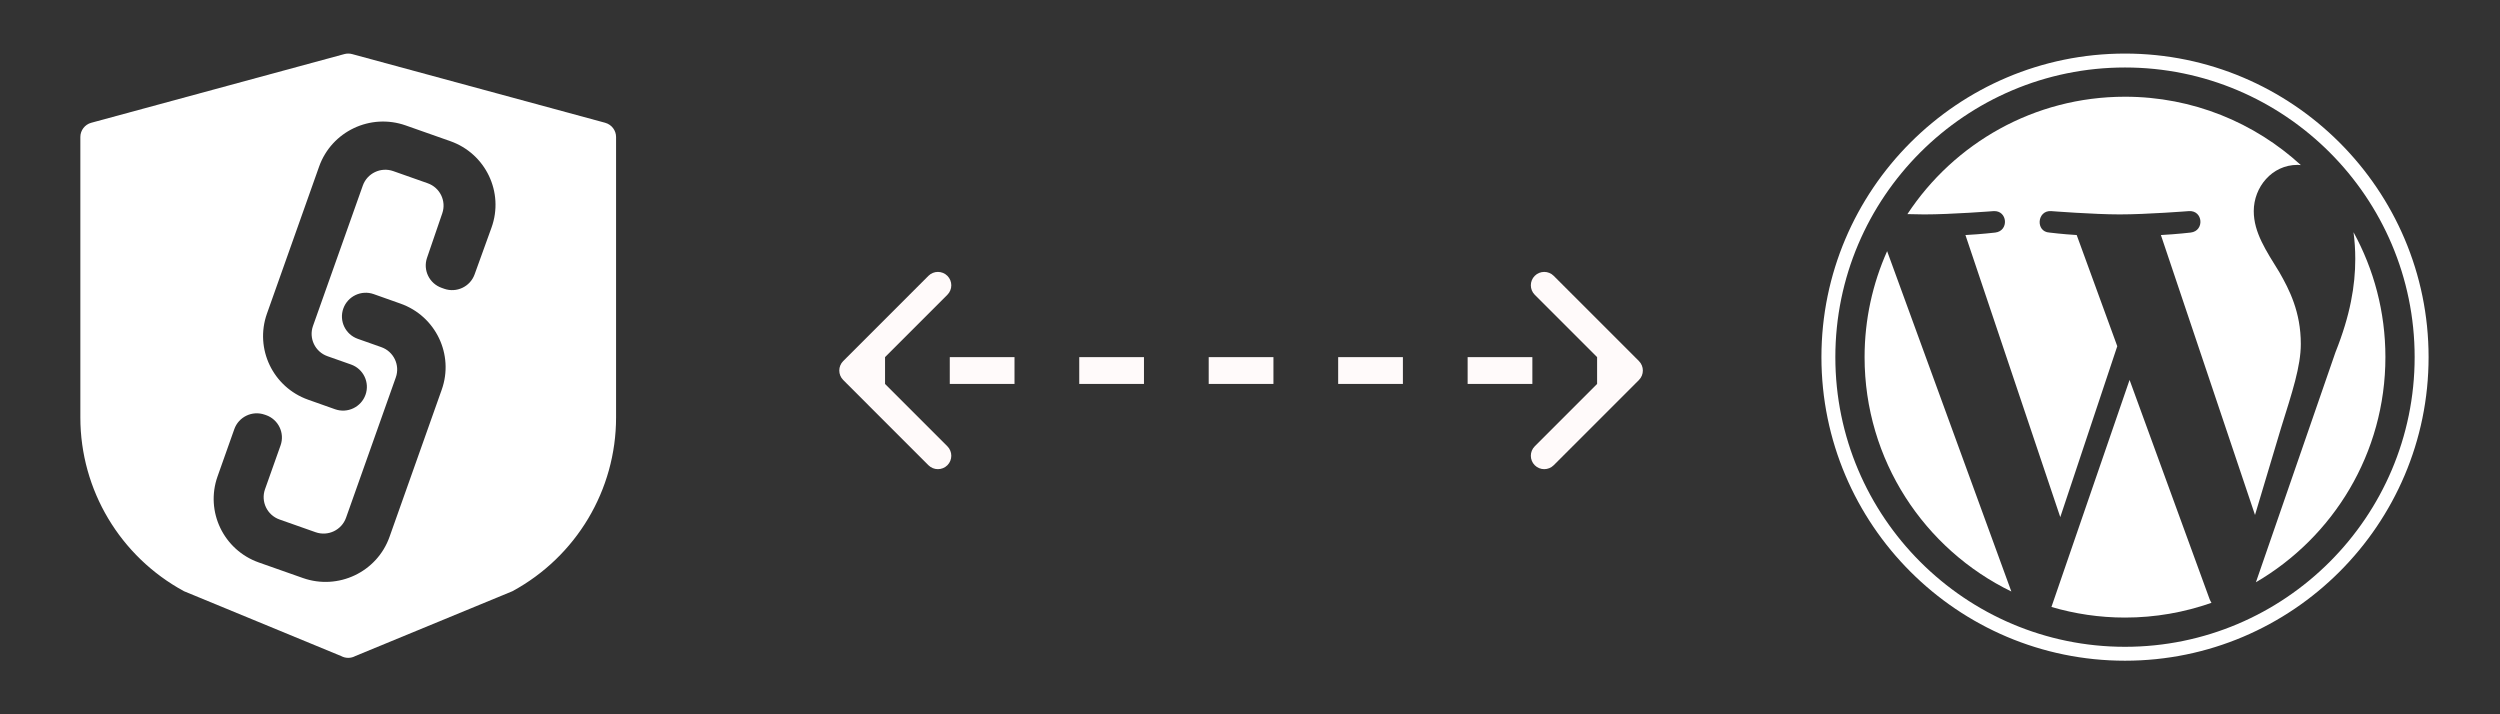
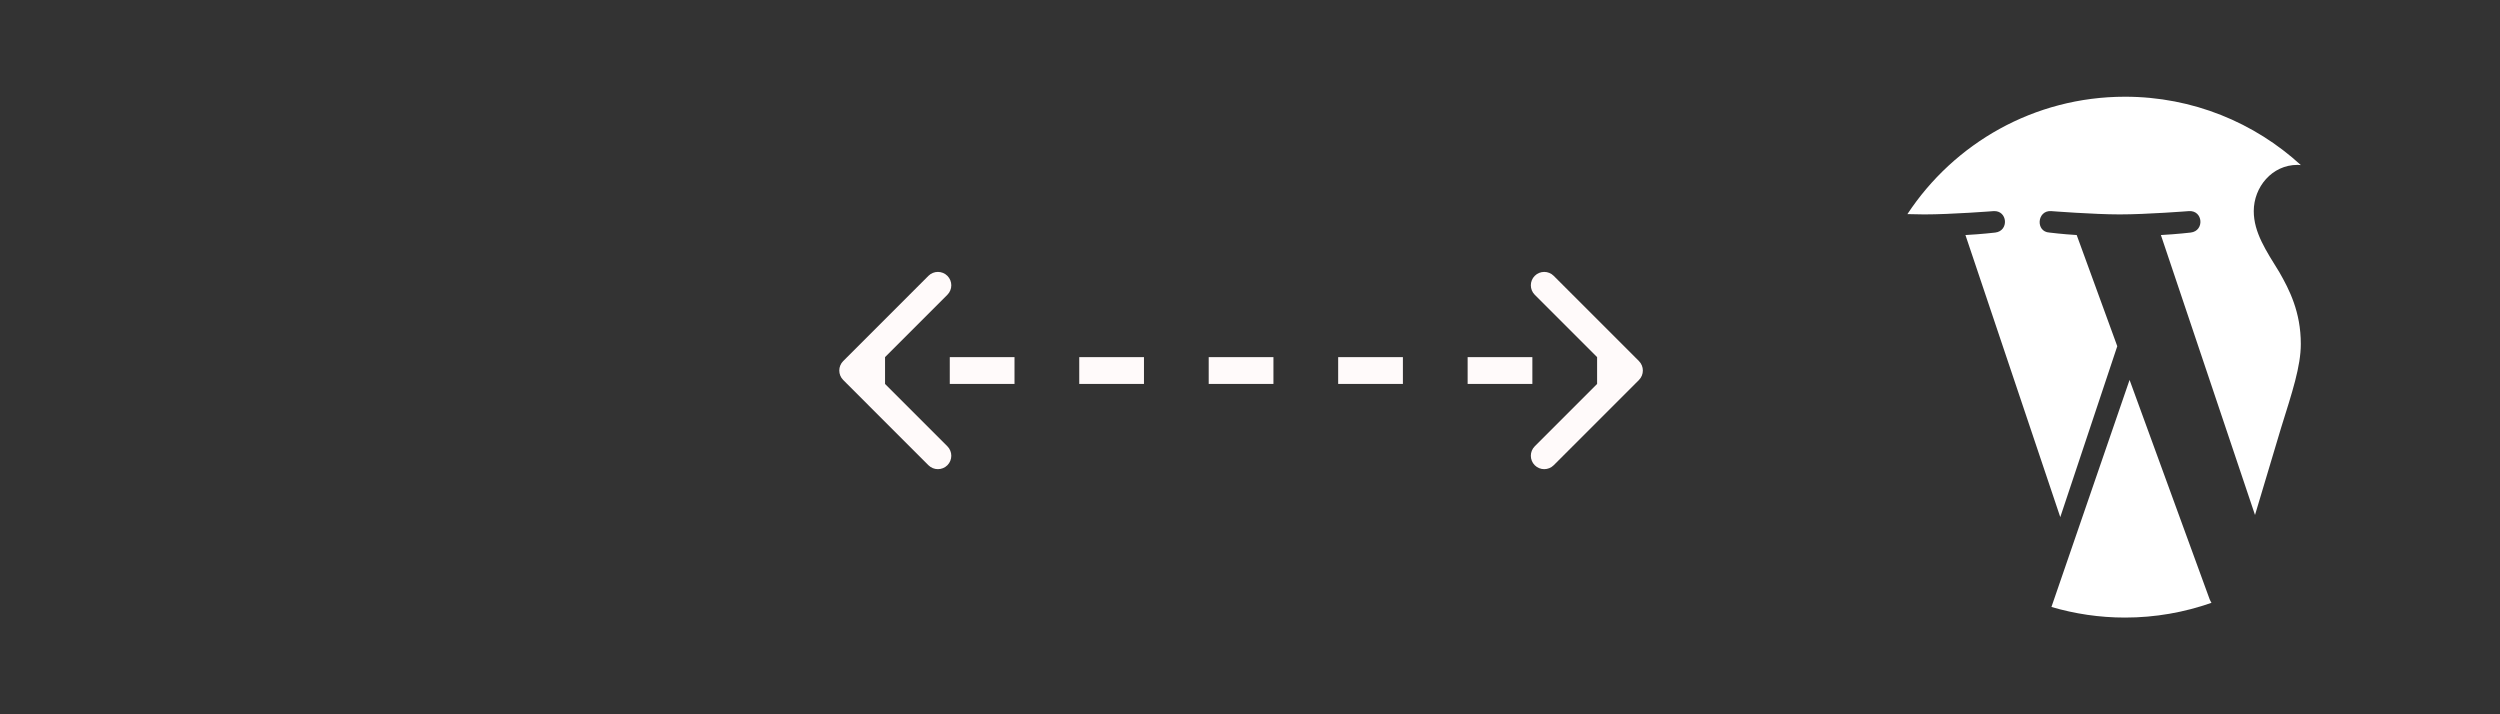
<svg xmlns="http://www.w3.org/2000/svg" width="280" height="80" viewBox="0 0 280 80" fill="none">
  <rect x="0" y="0" width="280" height="80" fill="#333333" stroke="none" />
  <path fill-rule="evenodd" clip-rule="evenodd" d="M183.561 40.439C184.146 41.025 184.146 41.975 183.561 42.561L174.015 52.107C173.429 52.692 172.479 52.692 171.893 52.107C171.308 51.521 171.308 50.571 171.893 49.985L178.879 43L178.875 43L178.875 40L178.879 40L171.893 33.015C171.308 32.429 171.308 31.479 171.893 30.893C172.479 30.308 173.429 30.308 174.015 30.893L183.561 40.439ZM103.985 52.107L94.439 42.561C93.854 41.975 93.854 41.025 94.439 40.439L103.985 30.893C104.571 30.308 105.521 30.308 106.107 30.893C106.692 31.479 106.692 32.429 106.107 33.015L99.121 40L99.125 40L99.125 43L99.121 43L106.107 49.985C106.692 50.571 106.692 51.521 106.107 52.107C105.521 52.692 104.571 52.692 103.985 52.107ZM164.375 40L171.625 40L171.625 43L164.375 43L164.375 40ZM149.875 40L157.125 40L157.125 43L149.875 43L149.875 40ZM135.375 40L142.625 40L142.625 43L135.375 43L135.375 40ZM120.875 40L128.125 40L128.125 43L120.875 43L120.875 40ZM106.375 40L113.625 40L113.625 43L106.375 43L106.375 40Z" fill="#FFFAFA" />
-   <path fill-rule="evenodd" clip-rule="evenodd" d="M67.782 13.751L39.437 6.057C39.295 6.018 39.15 6 39.002 6C38.855 6 38.708 6.021 38.567 6.057L10.22 13.751C9.502 13.945 9 14.601 9 15.341V46.758C9 54.873 13.447 62.33 20.607 66.216L38.208 73.478C38.45 73.609 38.724 73.68 39 73.68C39.276 73.68 39.55 73.611 39.792 73.478L57.393 66.216C64.552 62.33 69 54.873 69 46.758V15.343C69 14.601 68.498 13.948 67.78 13.753L67.782 13.751ZM33.926 64.738L28.993 62.999C25.041 61.606 22.971 57.29 24.366 53.356L26.242 48.064C26.733 46.682 28.254 45.956 29.642 46.442L29.79 46.492C31.182 46.978 31.914 48.497 31.424 49.883L29.681 54.795C29.191 56.176 29.919 57.693 31.307 58.183L35.347 59.608C36.737 60.099 38.263 59.372 38.756 57.989L44.331 42.27C44.822 40.888 44.094 39.371 42.709 38.881L40.073 37.949C38.685 37.459 37.959 35.942 38.45 34.56C38.942 33.174 40.471 32.448 41.861 32.943L44.859 34.006C48.804 35.403 50.867 39.715 49.474 43.644L43.627 60.128C42.23 64.069 37.883 66.133 33.926 64.738ZM49.757 32.343L49.47 32.242C48.086 31.758 47.354 30.258 47.826 28.876L49.536 23.886C50.008 22.509 49.279 21.011 47.902 20.525L44.044 19.164C42.653 18.674 41.127 19.4 40.634 20.784L35.054 36.508C34.564 37.889 35.291 39.408 36.68 39.896L39.313 40.824C40.701 41.314 41.429 42.831 40.938 44.212C40.446 45.603 38.917 46.327 37.527 45.835L34.513 44.767C30.568 43.369 28.505 39.058 29.898 35.128L35.74 18.658C37.138 14.717 41.484 12.653 45.441 14.049L50.437 15.81C54.405 17.21 56.472 21.554 55.047 25.497L53.153 30.737C52.656 32.109 51.141 32.826 49.757 32.345V32.343Z" fill="white" />
-   <path d="M208.833 39.999C208.833 51.544 215.542 61.522 225.271 66.249L211.358 28.129C209.74 31.756 208.833 35.771 208.833 39.999Z" fill="white" />
  <path d="M257.691 38.527C257.691 34.923 256.396 32.426 255.285 30.483C253.807 28.081 252.421 26.046 252.421 23.643C252.421 20.962 254.454 18.466 257.319 18.466C257.448 18.466 257.571 18.483 257.697 18.49C252.507 13.736 245.594 10.833 238 10.833C227.811 10.833 218.846 16.061 213.63 23.98C214.315 24 214.96 24.015 215.507 24.015C218.558 24.015 223.281 23.645 223.281 23.645C224.853 23.552 225.038 25.861 223.468 26.047C223.468 26.047 221.888 26.233 220.129 26.325L230.751 57.919L237.134 38.775L232.59 26.324C231.019 26.232 229.531 26.046 229.531 26.046C227.959 25.954 228.144 23.551 229.715 23.643C229.715 23.643 234.532 24.014 237.398 24.014C240.448 24.014 245.171 23.643 245.171 23.643C246.745 23.551 246.93 25.86 245.358 26.046C245.358 26.046 243.775 26.232 242.02 26.324L252.561 57.678L255.47 47.956C256.731 43.922 257.691 41.024 257.691 38.527Z" fill="white" />
  <path d="M238.512 42.551L229.761 67.98C232.374 68.748 235.137 69.168 238 69.168C241.397 69.168 244.654 68.581 247.686 67.515C247.608 67.39 247.537 67.258 247.478 67.113L238.512 42.551Z" fill="white" />
-   <path d="M263.593 26.006C263.719 26.935 263.79 27.932 263.79 29.005C263.79 31.965 263.237 35.292 261.572 39.452L252.663 65.212C261.334 60.155 267.166 50.76 267.166 40C267.167 34.929 265.872 30.161 263.593 26.006Z" fill="white" />
-   <path d="M238 6C219.253 6 204 21.252 204 39.999C204 58.749 219.253 74 238 74C256.747 74 272.002 58.749 272.002 39.999C272.002 21.252 256.747 6 238 6ZM238 72.442C220.113 72.442 205.559 57.888 205.559 39.999C205.559 22.112 220.112 7.559 238 7.559C255.887 7.559 270.44 22.112 270.44 39.999C270.44 57.888 255.887 72.442 238 72.442Z" fill="white" />
</svg>